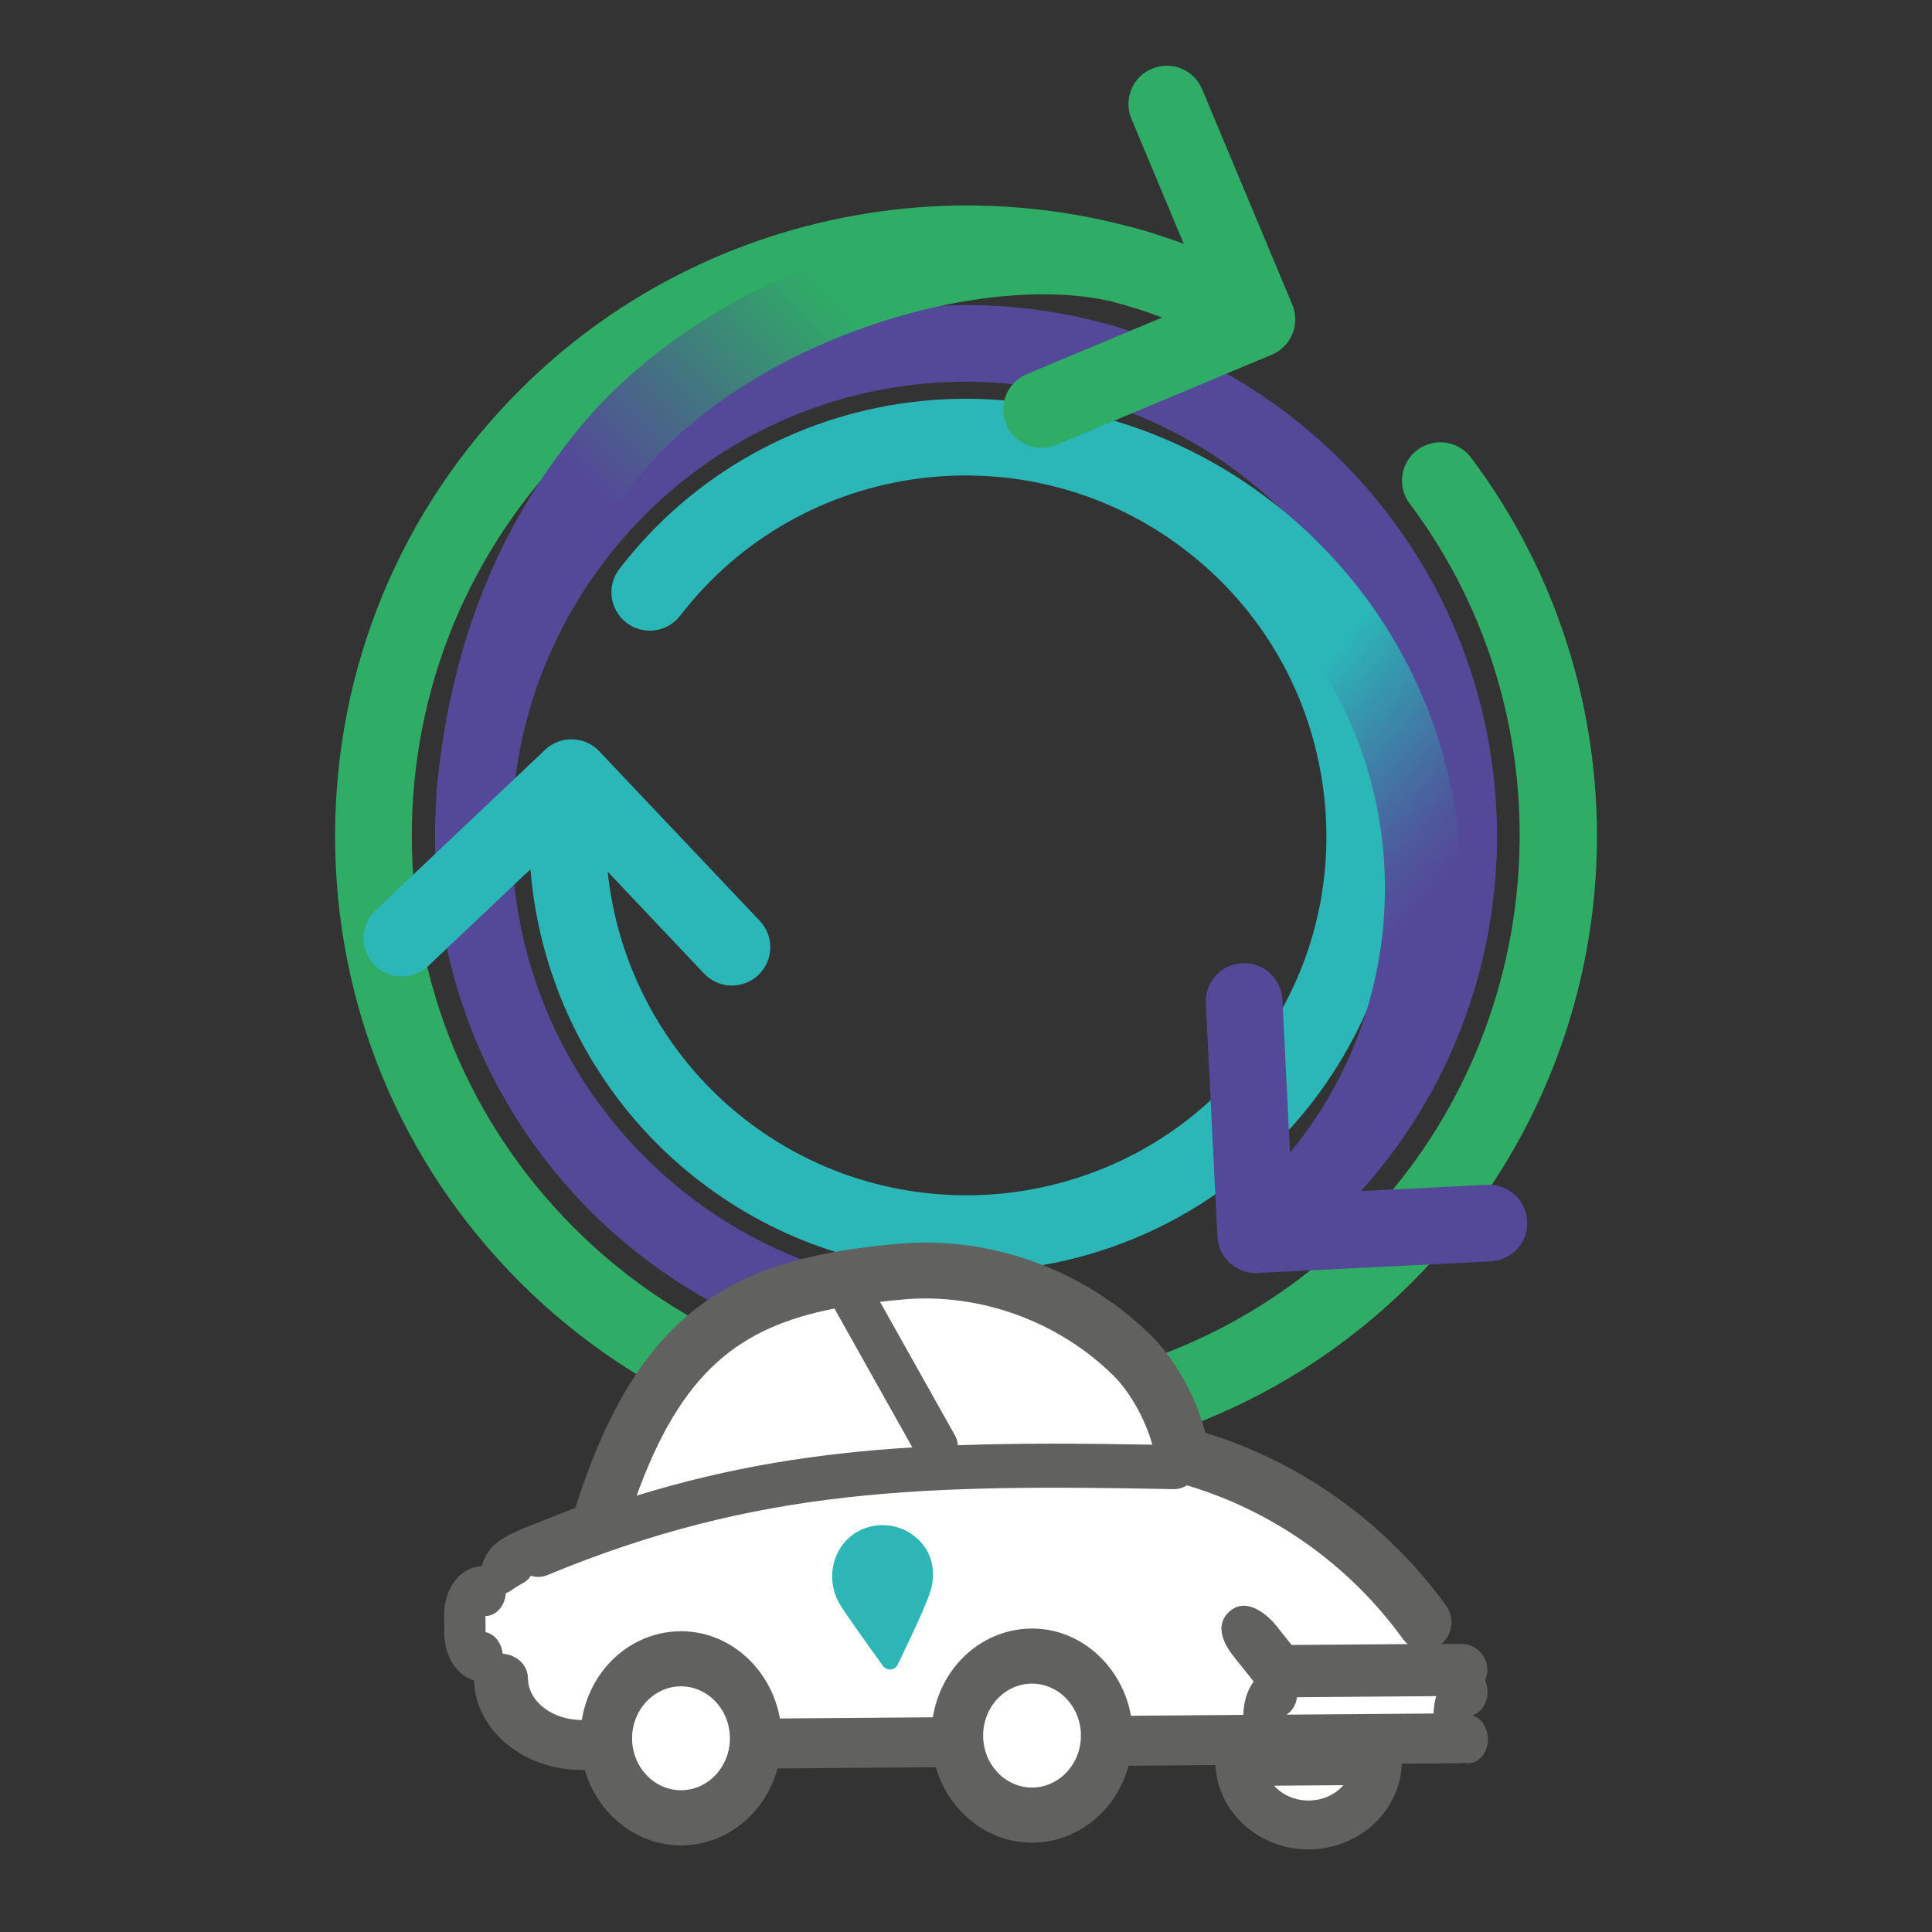
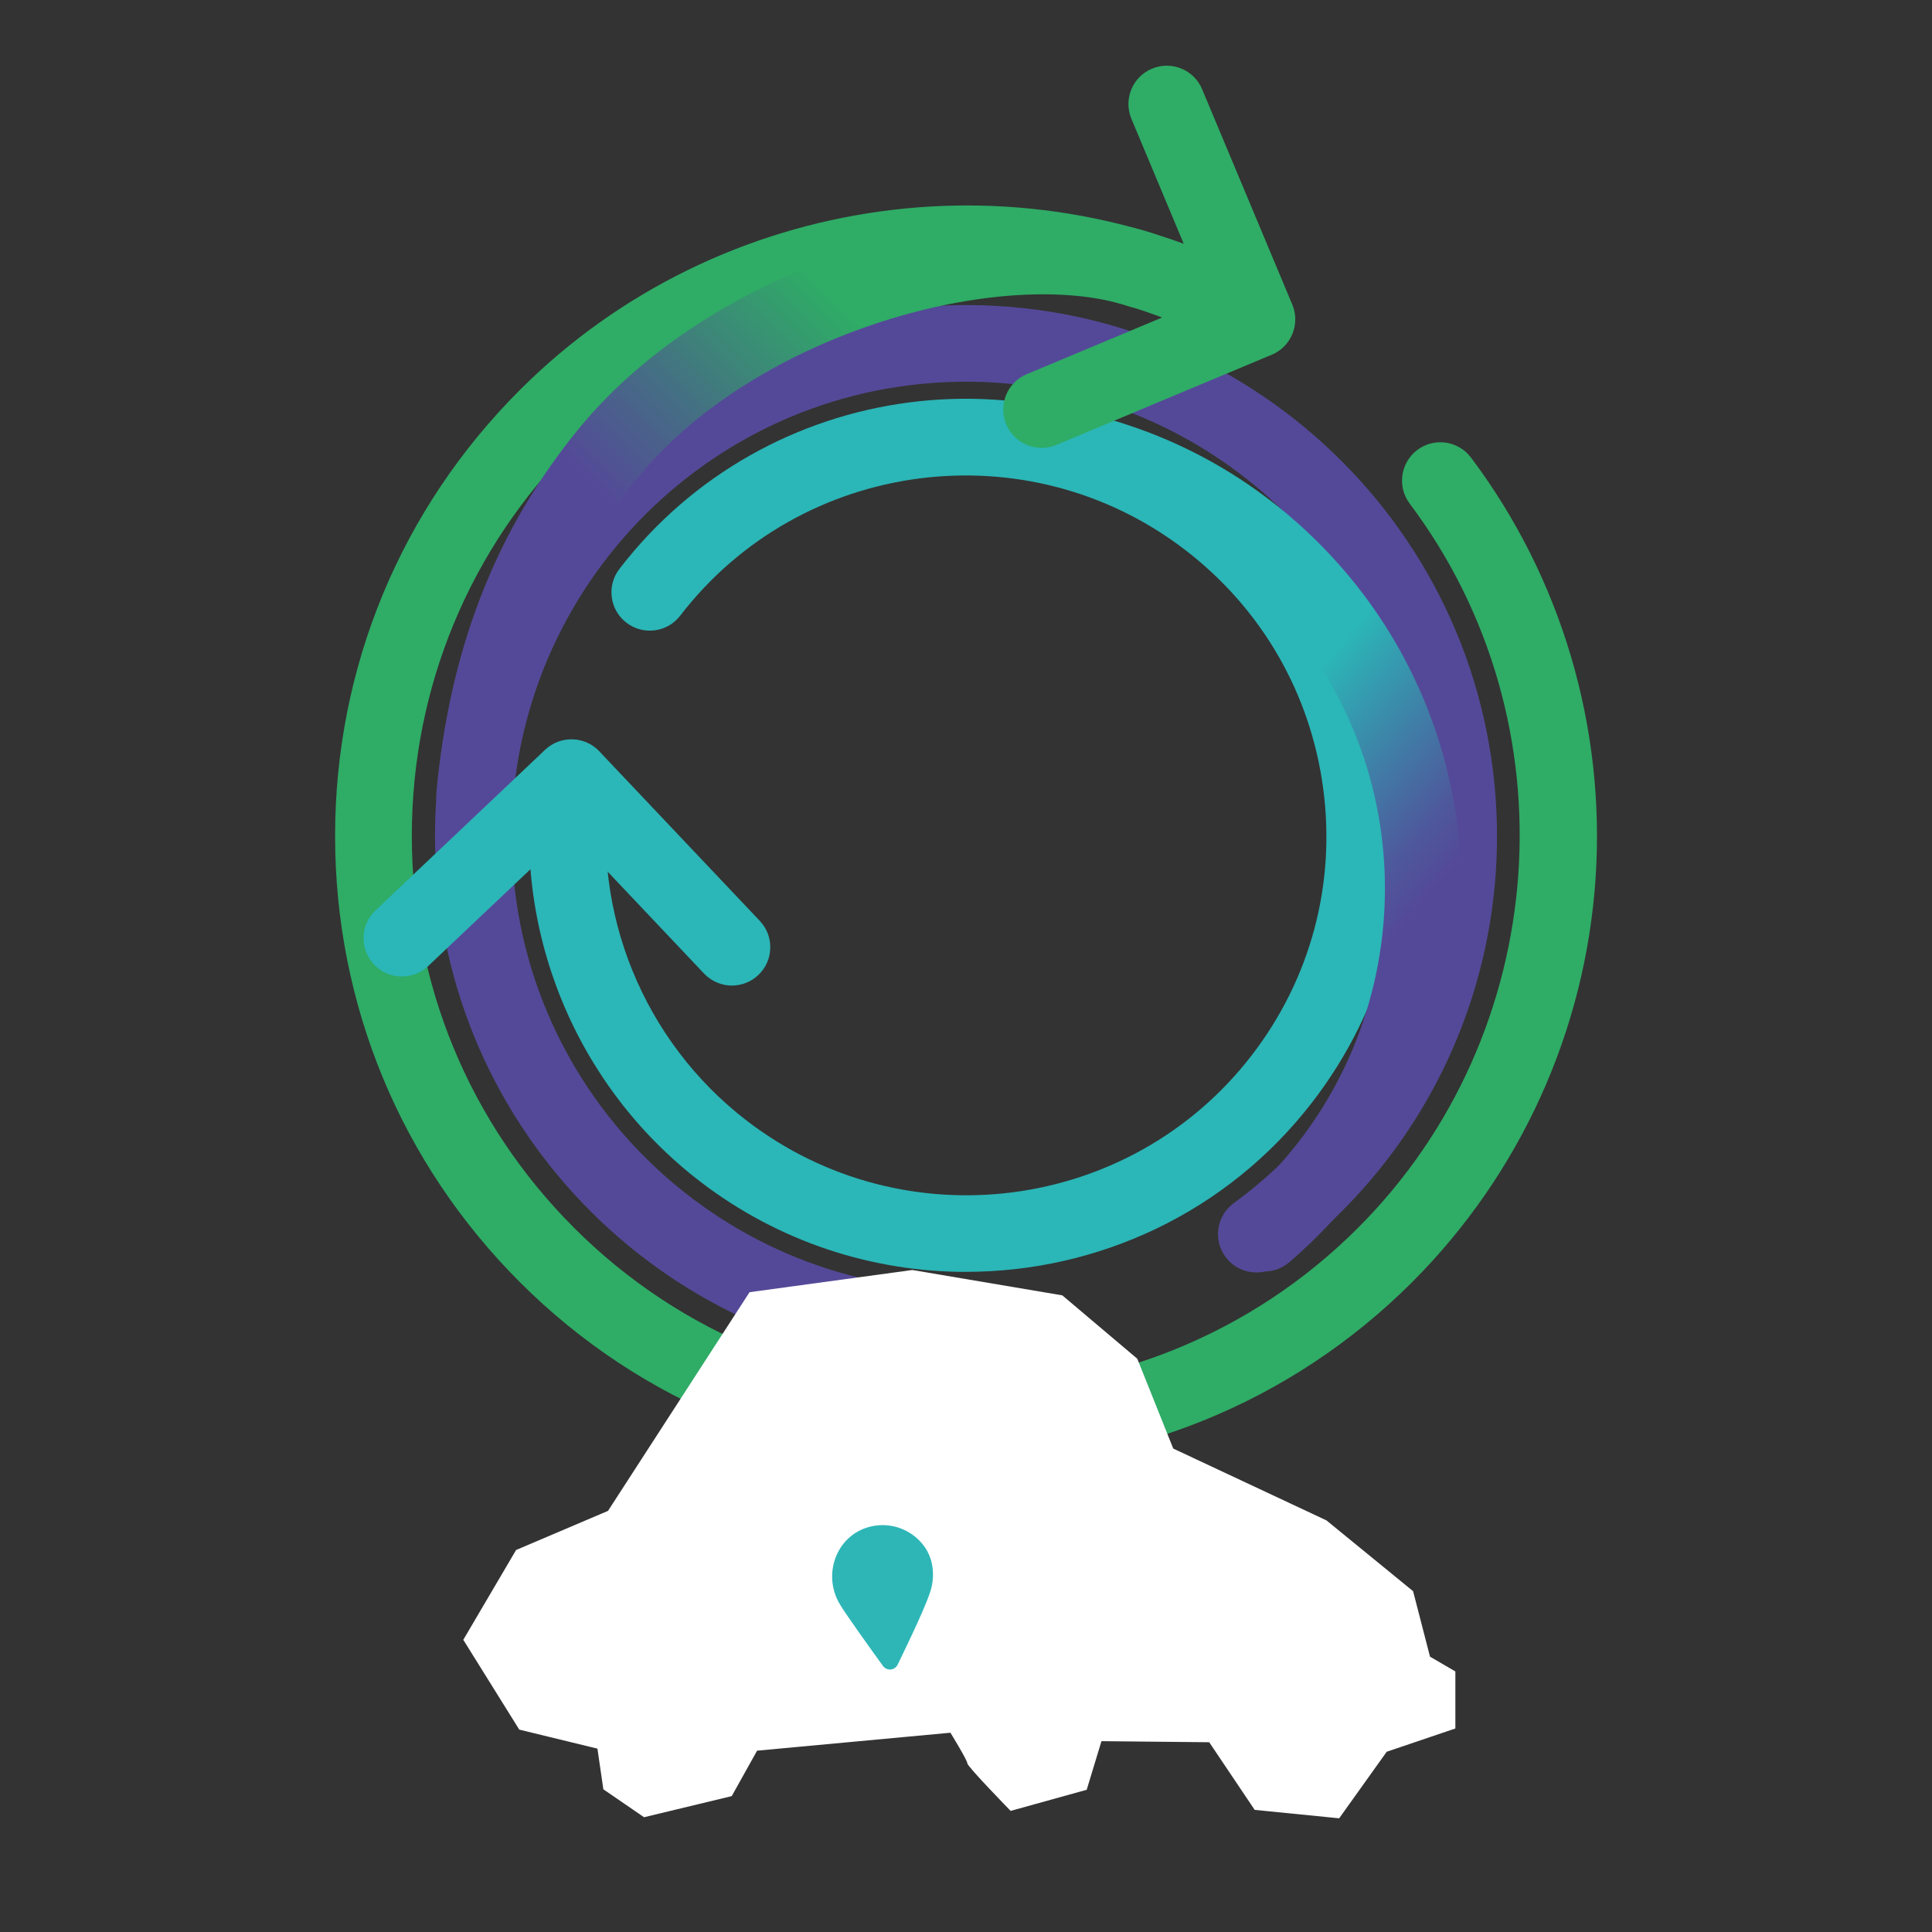
<svg xmlns="http://www.w3.org/2000/svg" width="100%" height="100%" viewBox="0 0 200 200" version="1.1" xml:space="preserve" style="fill-rule:evenodd;clip-rule:evenodd;stroke-linejoin:round;stroke-miterlimit:2;">
  <rect x="0" y="0" width="200" height="200" fill="#333333" stroke="none" />
  <rect id="Plan-de-travail1" x="0" y="0" width="200" height="200" style="fill:none;" />
  <clipPath id="_clip1">
    <rect id="ECORESPONSABILITE.svg" x="34.688" y="6.791" width="130.623" height="184.658" />
  </clipPath>
  <g clip-path="url(#_clip1)">
    <g>
      <path d="M100,151.829c-16.733,-0 -33.46,-6.372 -46.192,-19.109c-12.335,-12.341 -19.12,-28.74 -19.12,-46.187c0,-17.447 6.8,-33.847 19.141,-46.176c20.633,-20.623 52.78,-25.047 78.181,-10.759c1.911,1.075 2.588,3.493 1.514,5.403c-1.075,1.911 -3.493,2.588 -5.403,1.514c-22.311,-12.552 -50.548,-8.668 -68.677,9.451c-10.838,10.832 -16.813,25.242 -16.813,40.567c0,15.325 5.964,29.735 16.797,40.572c11.187,11.192 25.882,16.786 40.577,16.786c14.69,-0 29.375,-5.588 40.562,-16.77c20.088,-20.077 22.395,-52.315 5.366,-74.985c-1.318,-1.751 -0.963,-4.239 0.788,-5.556c1.752,-1.318 4.239,-0.963 5.557,0.788c9.361,12.457 13.938,27.925 12.896,43.547c-1.053,15.774 -7.8,30.623 -18.992,41.815c-12.732,12.727 -29.455,19.088 -46.171,19.088l-0.011,0.011Z" style="fill:rgb(47,172,102);fill-rule:nonzero;" />
      <path d="M99.968,141.52c-29.179,0 -53.558,-23.051 -54.881,-52.495c-1.365,-30.279 22.157,-56.024 52.436,-57.389c30.275,-1.366 56.025,22.156 57.39,52.436c0.831,18.453 -7.583,35.979 -22.517,46.891c-1.772,1.291 -4.254,0.905 -5.545,-0.863c-1.292,-1.767 -0.905,-4.254 0.862,-5.545c12.78,-9.34 19.982,-24.337 19.273,-40.128c-1.169,-25.909 -23.178,-46.034 -49.103,-44.864c-25.908,1.169 -46.033,23.199 -44.864,49.103c1.17,25.908 23.178,46.028 49.103,44.864c2.196,-0.117 4.043,1.598 4.144,3.783c0.1,2.191 -1.599,4.043 -3.784,4.144c-0.842,0.037 -1.678,0.058 -2.508,0.058l-0.006,0.005Z" style="fill:rgb(84,73,152);fill-rule:nonzero;" />
      <path d="M100.021,131.667c-9.636,-0 -19.341,-3.054 -27.56,-9.367c-12.943,-9.948 -19.548,-26.162 -17.24,-42.318c0.312,-2.17 2.323,-3.668 4.492,-3.366c2.17,0.312 3.678,2.323 3.366,4.493c-1.905,13.325 3.546,26.697 14.219,34.899c16.315,12.542 39.779,9.494 52.299,-6.789c6.065,-7.885 8.689,-17.669 7.387,-27.539c-1.301,-9.874 -6.366,-18.659 -14.272,-24.734c-16.314,-12.536 -39.778,-9.493 -52.299,6.79c-1.333,1.736 -3.826,2.064 -5.567,0.725c-1.735,-1.334 -2.063,-3.826 -0.724,-5.567c15.187,-19.755 43.641,-23.454 63.427,-8.245c9.584,7.366 15.733,18.019 17.304,29.989c1.577,11.975 -1.608,23.839 -8.969,33.412c-8.88,11.552 -22.305,17.611 -35.873,17.611l0.01,0.006Z" style="fill:rgb(43,182,183);fill-rule:nonzero;" />
      <path d="M130.878,131.624c-1.122,0 -2.233,-0.471 -3.017,-1.391c-1.423,-1.667 -1.227,-4.17 0.44,-5.594c0.73,-0.624 1.45,-1.28 2.138,-1.952c16.907,-16.511 17.283,-43.647 0.836,-60.491c-6.446,-6.604 -14.664,-10.854 -23.761,-12.304c-2.164,-0.344 -3.64,-2.376 -3.296,-4.54c0.344,-2.164 2.376,-3.646 4.54,-3.297c10.795,1.715 20.543,6.763 28.189,14.595c19.506,19.977 19.072,52.151 -0.968,71.715c-0.815,0.793 -1.667,1.571 -2.524,2.307c-0.746,0.64 -1.667,0.952 -2.577,0.952Z" style="fill:url(#_Linear2);fill-rule:nonzero;" />
      <path d="M107.827,46.363c-1.551,-0 -3.027,-0.916 -3.662,-2.44c-0.847,-2.021 0.105,-4.344 2.127,-5.191l18.632,-7.8l-7.8,-18.633c-0.846,-2.021 0.106,-4.344 2.128,-5.191c2.021,-0.847 4.344,0.106 5.191,2.127l9.335,22.295c0.407,0.968 0.412,2.064 0.01,3.037c-0.397,0.974 -1.169,1.752 -2.138,2.154l-22.294,9.335c-0.503,0.212 -1.021,0.307 -1.529,0.307Z" style="fill:rgb(47,172,102);fill-rule:nonzero;" />
      <path d="M49.14,86.332c-0.121,-0 -0.243,-0 -0.37,-0.016c-2.18,-0.201 -3.789,-2.133 -3.588,-4.318c1.376,-14.955 6.239,-27.311 14.865,-37.778c6.689,-8.113 16.971,-14.685 28.951,-18.506c11.362,-3.625 22.459,-4.175 30.434,-1.519c2.079,0.694 3.201,2.943 2.513,5.022c-0.693,2.08 -2.942,3.207 -5.022,2.514c-12.896,-4.297 -38.408,2.572 -50.754,17.542c-7.583,9.197 -11.864,20.136 -13.086,33.455c-0.191,2.059 -1.921,3.604 -3.948,3.604l0.005,-0Z" style="fill:url(#_Linear3);fill-rule:nonzero;" />
      <path d="M75.774,102.027c-1.053,0 -2.101,-0.418 -2.884,-1.238l-13.886,-14.674l-14.674,13.886c-1.593,1.508 -4.106,1.439 -5.609,-0.154c-1.503,-1.593 -1.44,-4.101 0.153,-5.609l17.553,-16.616c1.593,-1.509 4.107,-1.44 5.61,0.153l16.616,17.553c1.508,1.593 1.439,4.101 -0.154,5.609c-0.767,0.725 -1.746,1.085 -2.725,1.085l0,0.005Z" style="fill:rgb(43,182,183);fill-rule:nonzero;" />
-       <path d="M129.989,131.783c-0.985,0 -1.932,-0.365 -2.662,-1.026c-0.778,-0.704 -1.249,-1.694 -1.302,-2.747l-1.201,-24.141c-0.111,-2.191 1.577,-4.054 3.768,-4.159c2.196,-0.096 4.053,1.576 4.159,3.767l1.005,20.178l20.178,-1.005c2.196,-0.096 4.054,1.577 4.16,3.767c0.111,2.191 -1.577,4.054 -3.768,4.16l-24.142,1.201l-0.195,-0l-0,0.005Z" style="fill:rgb(84,73,152);fill-rule:nonzero;" />
    </g>
    <g>
      <path d="M62.46,185.241l-0.614,-4.223l-8.091,-1.968l-5.795,-9.298l5.467,-9.298l9.514,-4.048l14.653,-22.638l16.844,-2.297l15.532,2.625l7.763,6.562l3.72,9.297l15.86,7.435l8.969,7.329l1.752,6.779l2.625,1.53l-0,5.905l-7.107,2.408l-4.922,6.89l-8.747,-0.873l-4.705,-7.001l-11.155,-0.111l-1.529,5.032l-7.874,2.186c-0,-0 -4.482,-4.594 -4.482,-4.922c-0,-0.328 -1.752,-3.17 -1.752,-3.17l-20.014,1.858l-2.624,4.704l-9.076,2.186l-4.202,-2.884l-0.01,0.005Z" style="fill:white;fill-rule:nonzero;" />
      <g>
-         <path d="M154.024,179.923c0,-0.053 -0.016,-0.101 -0.016,-0.148c-0.005,-0.09 -0.016,-0.18 -0.032,-0.265c-0.01,-0.063 -0.021,-0.122 -0.042,-0.185c-0.201,-0.842 -0.741,-1.487 -1.445,-1.704l0,-0.085c0.879,-0.286 1.503,-1.249 1.498,-2.418c0,-0.429 -0.1,-0.815 -0.249,-1.164c0.149,-0.339 0.238,-0.709 0.233,-1.101c-0.01,-1.487 -1.238,-2.694 -2.736,-2.678l-2.021,0.016c0.545,-0.455 0.905,-1.09 1.011,-1.815c0.111,-0.773 -0.074,-1.54 -0.524,-2.159c-6.16,-8.52 -14.992,-14.859 -24.935,-17.902c-0.921,-3.678 -3.075,-7.562 -5.61,-10.07c-6.853,-6.785 -16.605,-10.33 -26.099,-9.494c-16.553,1.439 -26.824,6.244 -33.492,27.348c0,0 -5.043,1.937 -6.122,2.445c-1.08,0.508 -2.927,1.291 -3.53,3.45c-0.016,0.058 -0.058,0.106 -0.085,0.159c-2.148,0.032 -3.868,2.281 -3.852,5.027l0.016,1.932c0.016,2.376 1.339,4.355 3.08,4.852c0.148,5.17 5.154,9.309 11.261,9.261l0.201,-0c1.328,4.546 5.339,7.842 10.044,7.811c2.958,-0.022 5.783,-1.392 7.747,-3.758c1.016,-1.227 1.746,-2.667 2.169,-4.207l16.379,-0.127c1.328,4.546 5.339,7.848 10.043,7.811c2.959,-0.021 5.784,-1.392 7.748,-3.757c1.016,-1.228 1.746,-2.667 2.169,-4.207l8.986,-0.069c0.233,4.885 4.508,8.769 9.71,8.726c5.207,-0.042 9.42,-3.99 9.578,-8.874l6.139,-0.048c0.111,0 0.222,-0.021 0.333,-0.031c0.138,0.021 0.281,0.026 0.418,0.026c1.149,-0.01 2.038,-1.106 2.027,-2.503l0,-0.095Zm-60.501,-45.409c7.932,-0.688 16.066,2.27 21.765,7.911c1.715,1.699 3.313,4.604 4.001,7.128c-7.266,-0.132 -13.87,-0.169 -20.13,0.058c-0.032,-0.36 -0.127,-0.714 -0.313,-1.037l-7.747,-13.811c0.789,-0.09 1.593,-0.17 2.424,-0.244l-0,-0.005Zm-7.139,0.947l8.06,14.373c-9.796,0.603 -18.892,2.021 -28.539,4.995c4.651,-12.859 10.663,-17.447 20.479,-19.368Zm-12.092,48.039c-0.952,1.148 -2.323,1.815 -3.757,1.826c-2.794,0.021 -5.08,-2.371 -5.101,-5.34c-0.011,-1.524 0.593,-2.99 1.662,-4.021c0.936,-0.9 2.111,-1.387 3.355,-1.397c0.195,-0 0.391,0.01 0.592,0.031c2.318,0.26 4.202,2.228 4.477,4.684c0.175,1.555 -0.259,3.048 -1.228,4.212l0,0.005Zm36.339,-0.28c-0.952,1.148 -2.323,1.815 -3.757,1.825c-2.794,0.021 -5.08,-2.37 -5.101,-5.339c-0.011,-1.524 0.592,-2.99 1.661,-4.022c0.937,-0.9 2.112,-1.386 3.355,-1.397c0.196,0 0.392,0.011 0.593,0.032c2.318,0.259 4.202,2.228 4.477,4.683c0.175,1.556 -0.259,3.048 -1.228,4.212l0,0.006Zm17.114,-11.69c0.101,0.127 0.365,0.45 0.677,0.847l0.111,0.127l1.244,1.571c-0.683,0.905 -1.042,2.17 -1.069,3.451l-11.631,0.09c-0.842,-4.742 -4.583,-8.462 -9.145,-8.97c-2.963,-0.328 -5.921,0.698 -8.112,2.815c-1.73,1.672 -2.863,3.906 -3.254,6.313l-15.828,0.122c-0.842,-4.741 -4.578,-8.462 -9.144,-8.97c-2.964,-0.328 -5.922,0.699 -8.113,2.816c-1.73,1.672 -2.863,3.9 -3.254,6.313c-3.059,-0 -5.551,-1.926 -5.573,-4.318c-0.01,-1.36 -1.169,-2.456 -2.619,-2.54c-0.116,-1.138 -0.836,-2.048 -1.767,-2.234l-0.016,-1.672l0.01,0c1.112,-0.01 2.011,-1.048 2.101,-2.36c0.175,-0.063 0.344,-0.148 0.503,-0.259c0.434,-0.307 0.884,-0.588 1.339,-0.831c0.317,-0.175 0.571,-0.423 0.751,-0.72c0.249,0.08 0.508,0.122 0.778,0.122c0.323,0 0.635,-0.063 0.931,-0.19c21.871,-9.065 39.08,-9.404 64.825,-8.896l0.016,-0c0.508,-0 0.974,-0.148 1.36,-0.397c8.933,2.657 16.838,8.261 22.358,15.902c0.148,0.201 0.317,0.381 0.508,0.534l-12.028,0.09l-1.059,-1.333c-0.317,-0.408 -0.608,-0.762 -0.725,-0.9c0,0 -2.476,-2.968 -4.508,-1.344c-2.027,1.625 -0.35,3.958 0.328,4.805l0.005,0.016Zm7.747,14.859c-1.439,0.011 -2.746,-0.576 -3.598,-1.534l7.17,-0.053c-0.831,0.968 -2.132,1.577 -3.572,1.587Zm12.912,-9.006l-15.23,0.116c0.572,-0.344 0.985,-1 1.09,-1.804l14.41,-0.111c-0.164,0.571 -0.254,1.18 -0.27,1.793l0,0.006Z" style="fill:rgb(97,97,96);fill-rule:nonzero;" />
        <path d="M90.946,157.898c-4.08,0.339 -6.028,4.842 -3.985,8.208c0.698,1.148 3.122,4.524 4.445,6.355c0.397,0.545 1.228,0.471 1.519,-0.137c1.138,-2.366 3.217,-6.62 3.529,-8.107c0.032,-0.154 0.059,-0.312 0.08,-0.471c0.159,-1.228 -0.058,-2.498 -0.762,-3.535c-1.074,-1.582 -2.927,-2.471 -4.832,-2.313l0.006,0Z" style="fill:rgb(46,182,183);fill-rule:nonzero;" />
      </g>
    </g>
  </g>
  <defs>
    <linearGradient id="_Linear2" x1="0" y1="0" x2="1" y2="0" gradientUnits="userSpaceOnUse" gradientTransform="matrix(60.085,51.644,-51.644,60.085,89.418,54.899)">
      <stop offset="0" style="stop-color:rgb(43,182,183);stop-opacity:1" />
      <stop offset="0.57" style="stop-color:rgb(43,182,183);stop-opacity:1" />
      <stop offset="0.7" style="stop-color:rgb(62,130,168);stop-opacity:1" />
      <stop offset="0.81" style="stop-color:rgb(78,88,156);stop-opacity:1" />
      <stop offset="0.87" style="stop-color:rgb(84,73,152);stop-opacity:1" />
      <stop offset="1" style="stop-color:rgb(84,73,152);stop-opacity:1" />
    </linearGradient>
    <linearGradient id="_Linear3" x1="0" y1="0" x2="1" y2="0" gradientUnits="userSpaceOnUse" gradientTransform="matrix(-67.74,67.901,-67.901,-67.74,113.345,15.622)">
      <stop offset="0" style="stop-color:rgb(47,172,102);stop-opacity:1" />
      <stop offset="0.31" style="stop-color:rgb(47,172,102);stop-opacity:1" />
      <stop offset="0.51" style="stop-color:rgb(69,110,132);stop-opacity:1" />
      <stop offset="0.64" style="stop-color:rgb(84,73,152);stop-opacity:1" />
      <stop offset="1" style="stop-color:rgb(84,73,152);stop-opacity:1" />
    </linearGradient>
  </defs>
</svg>